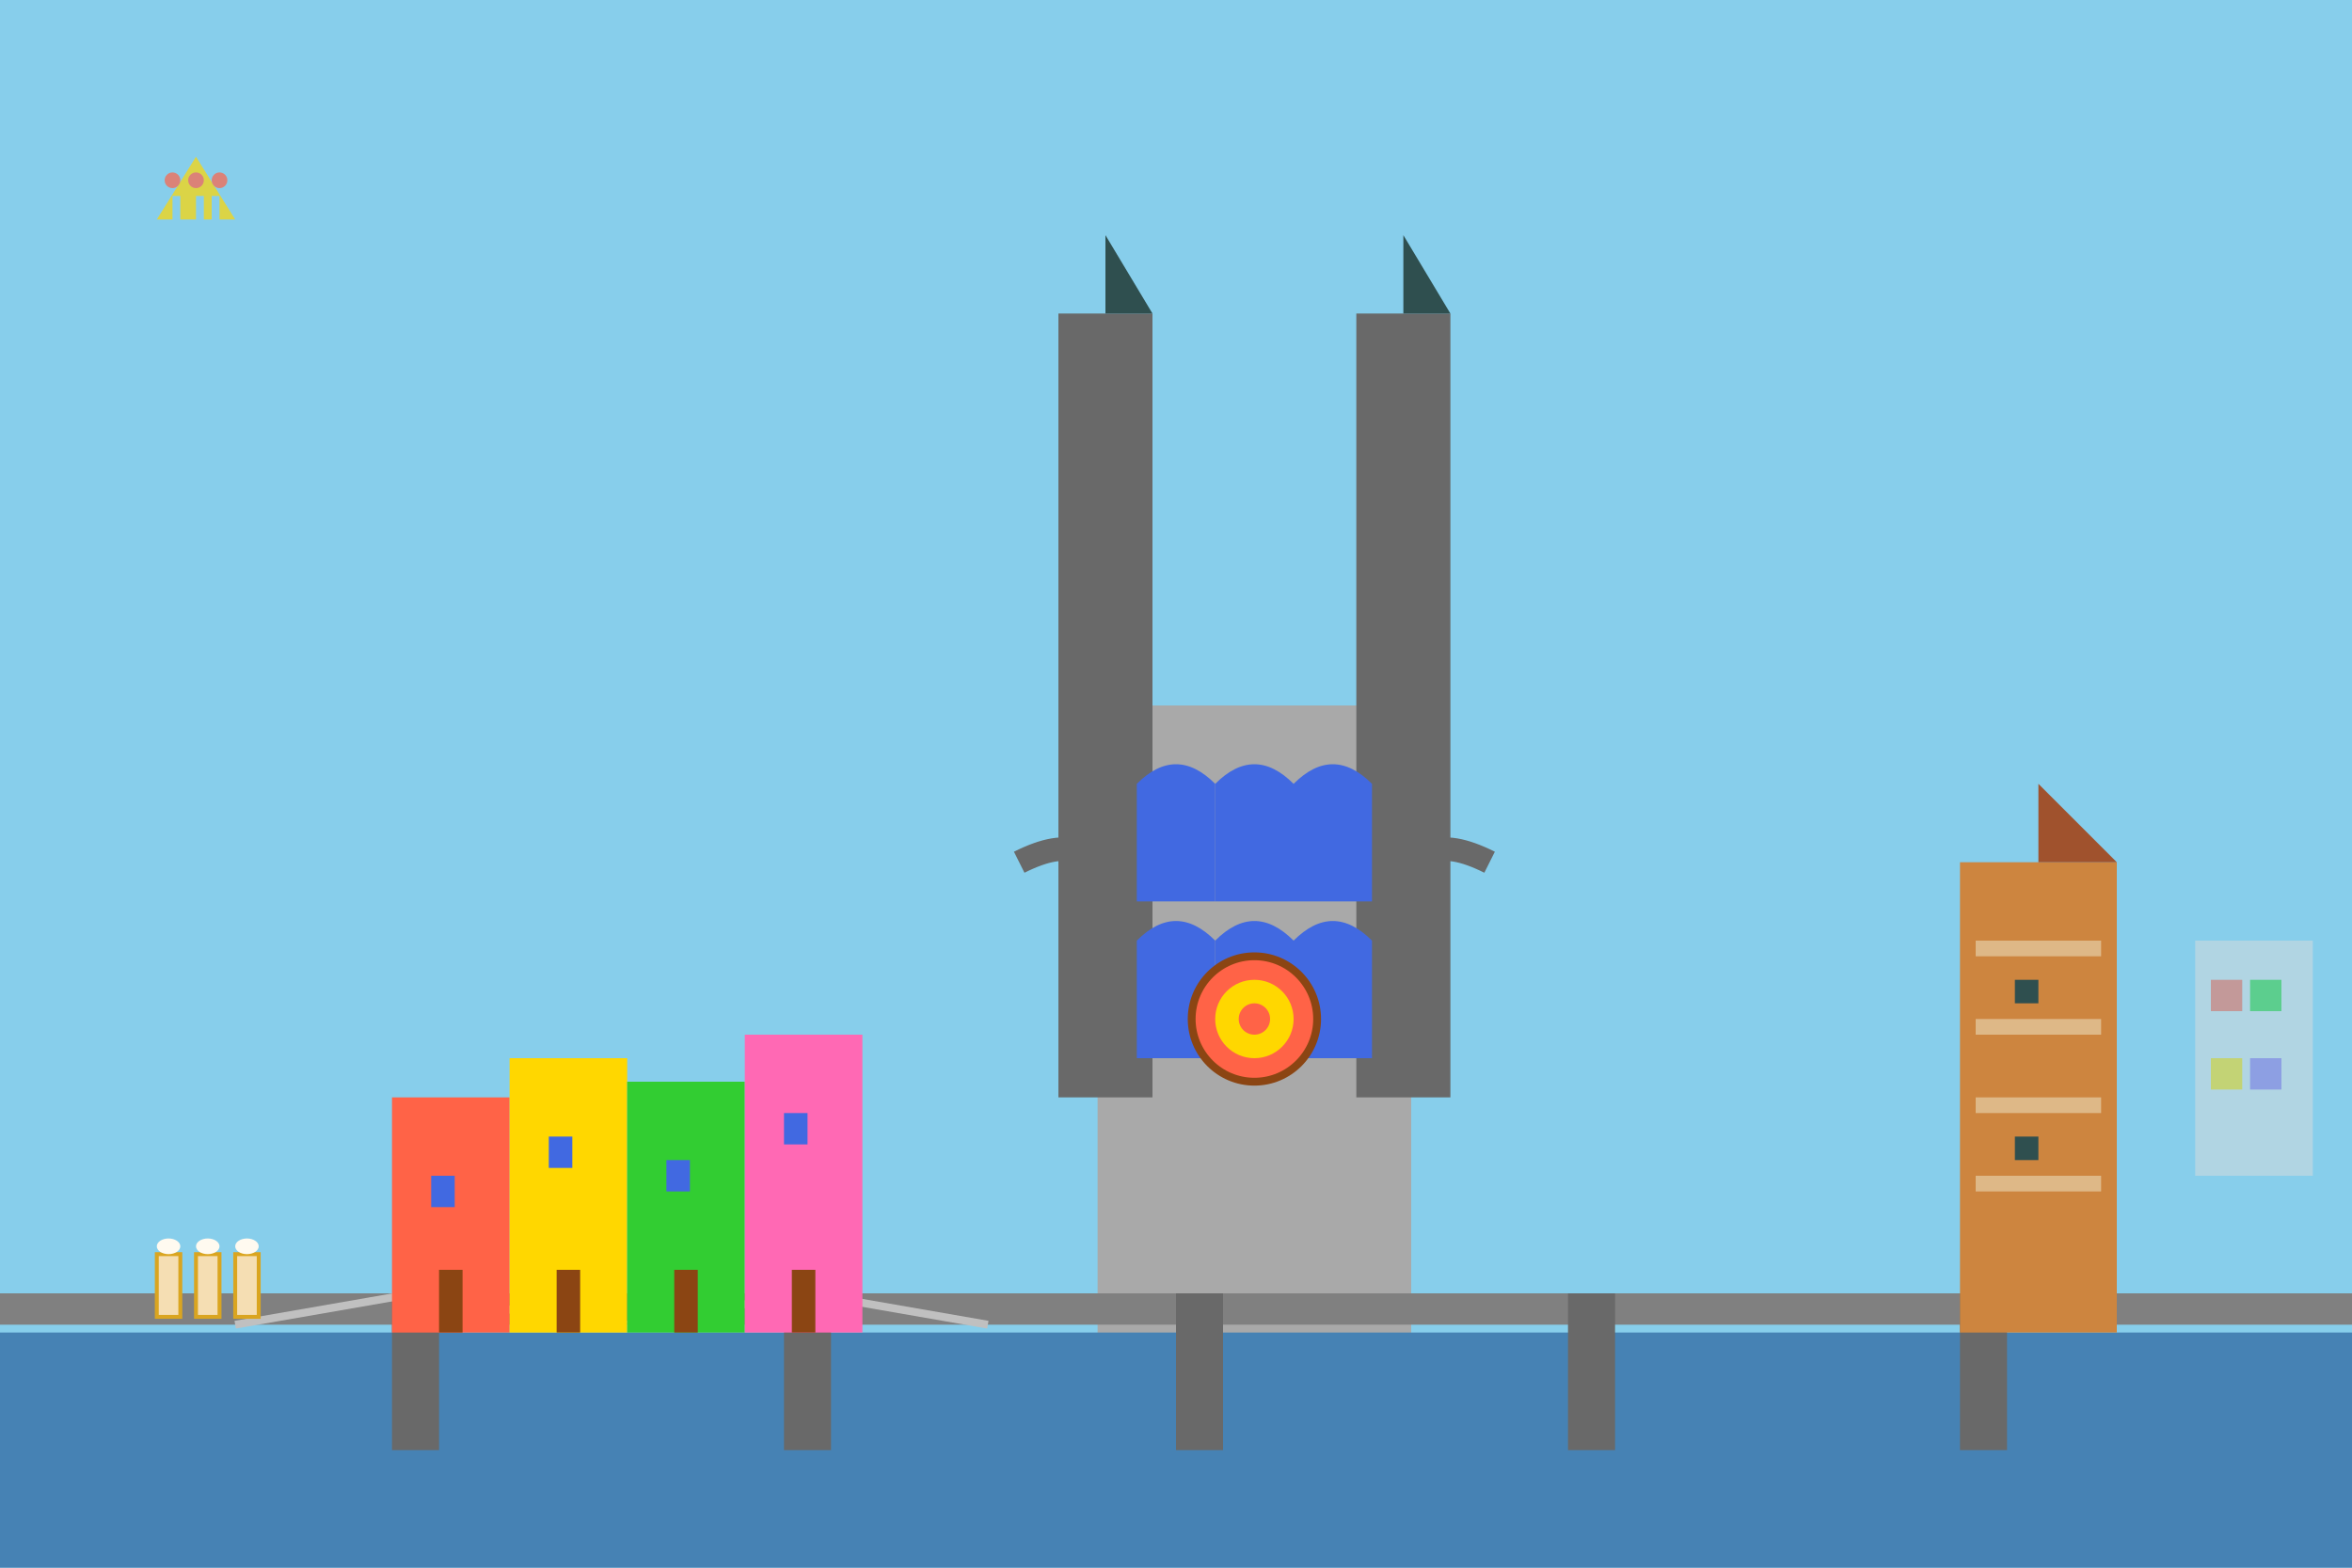
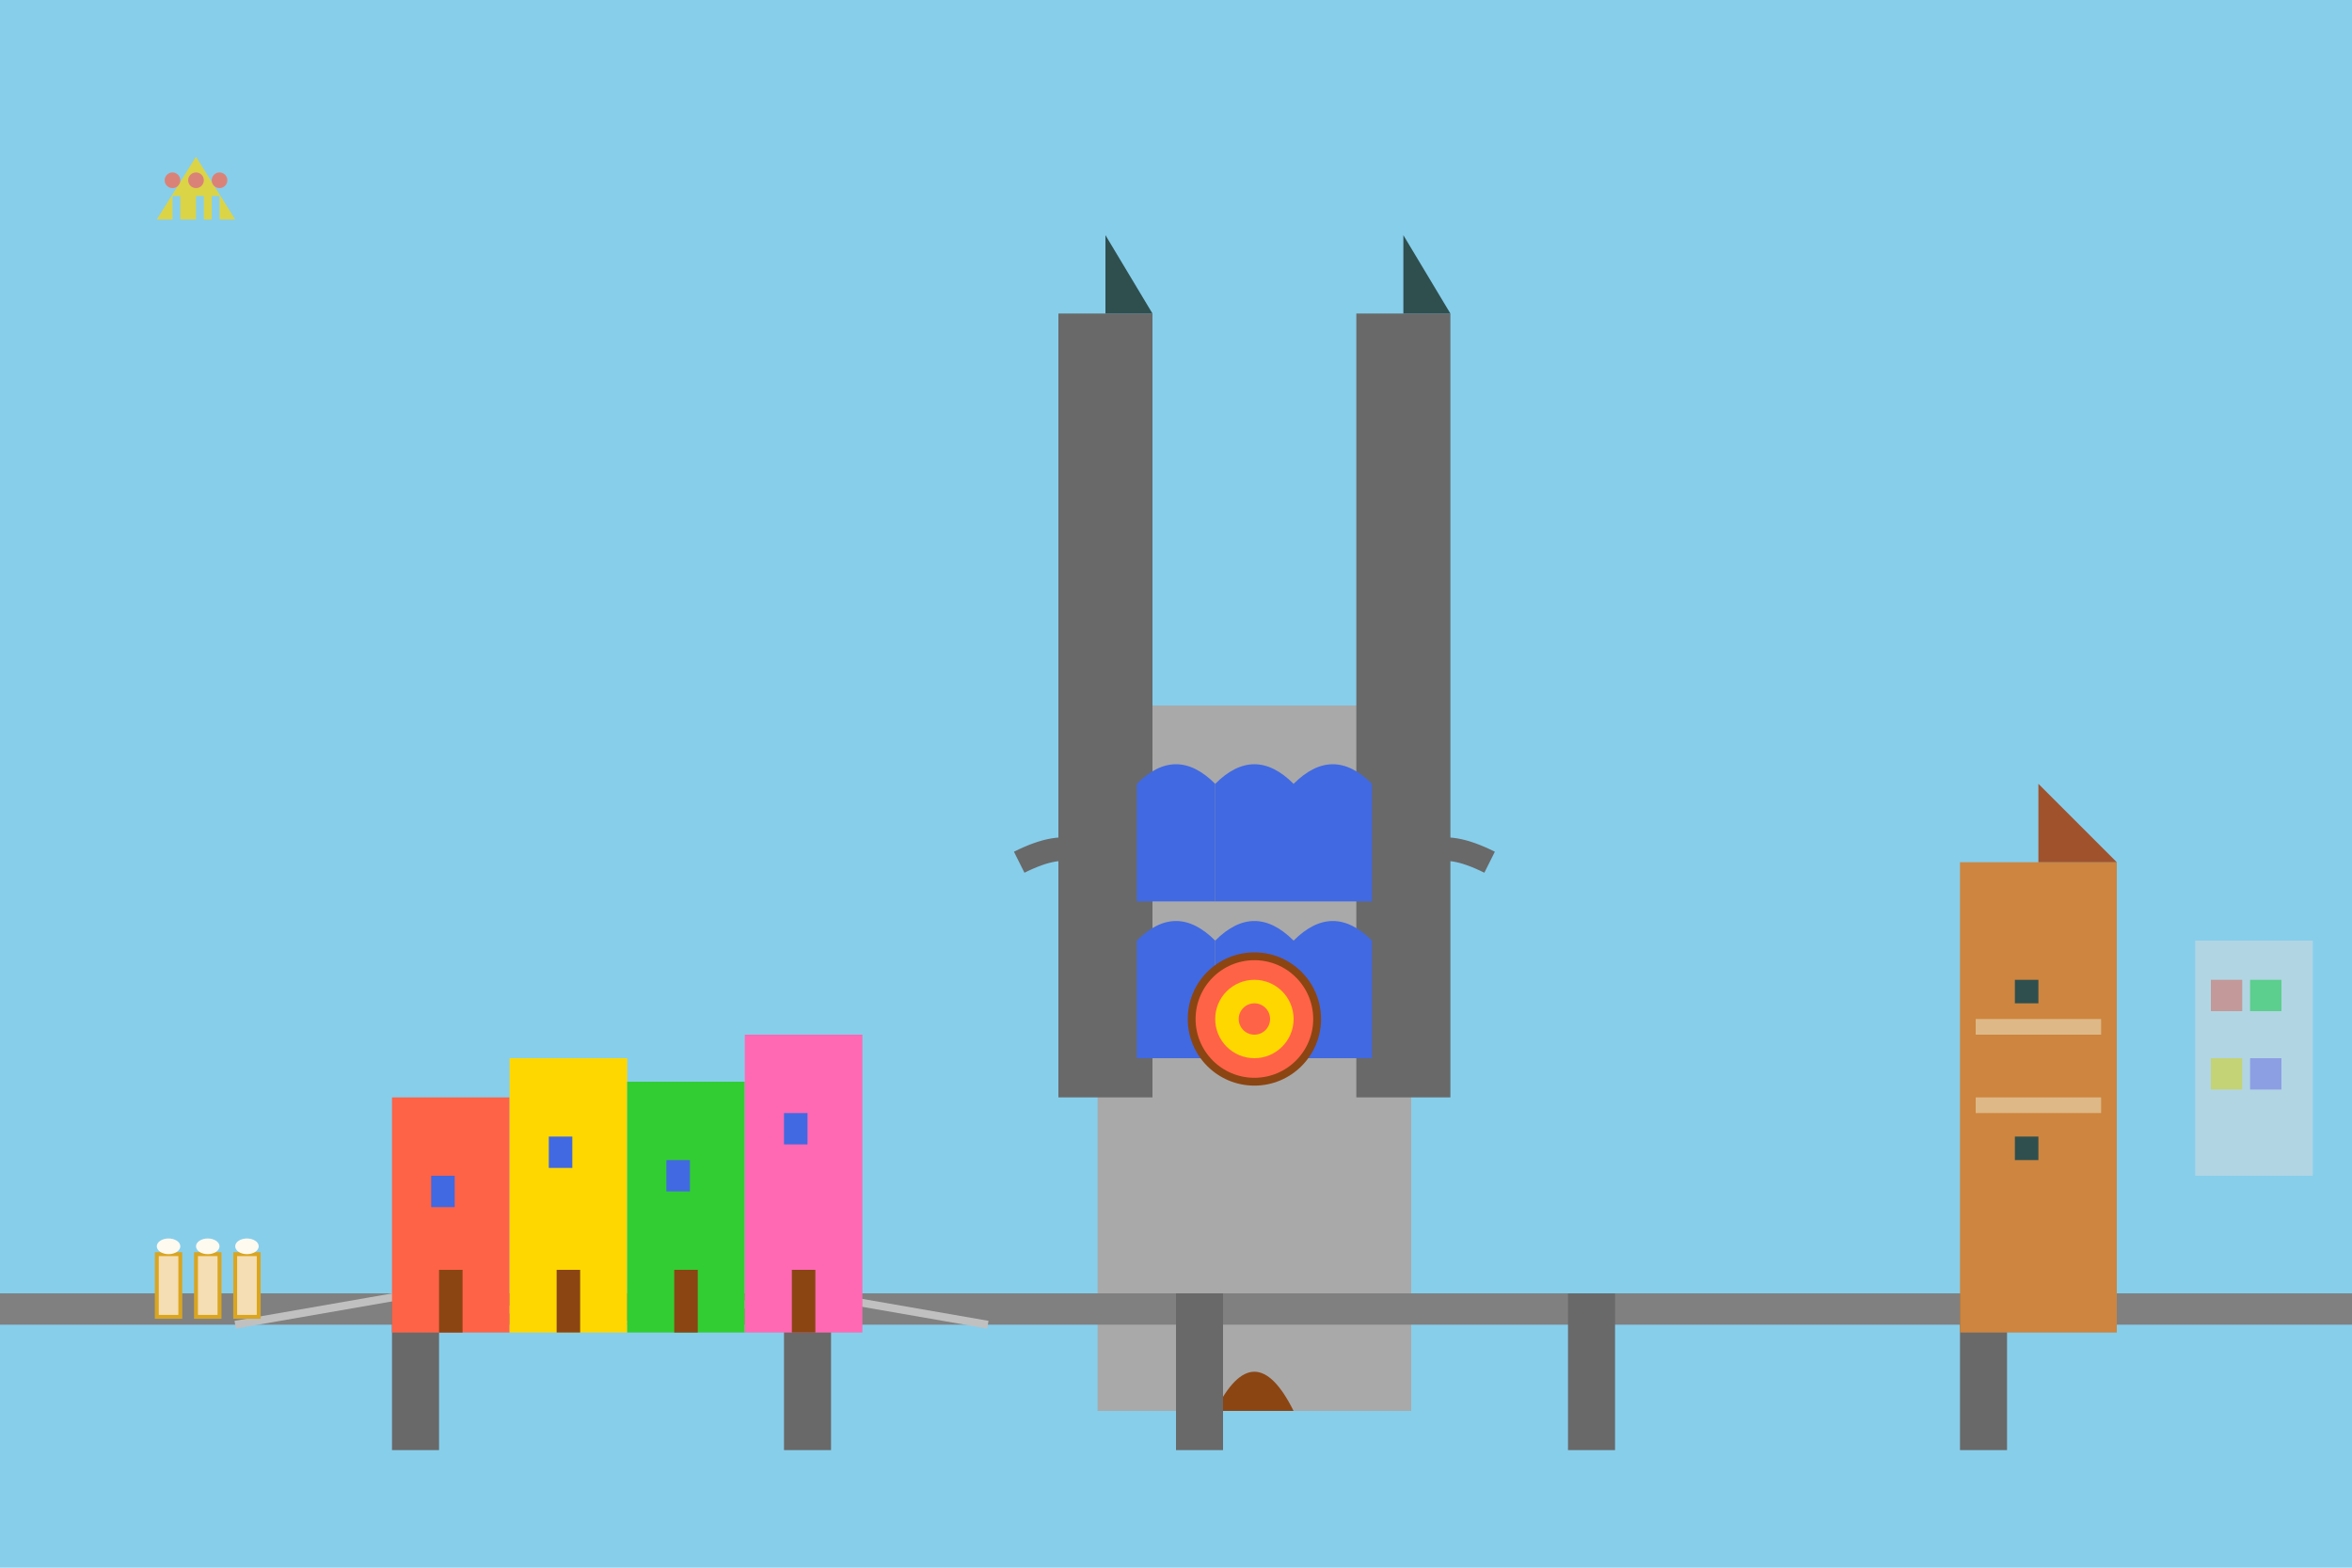
<svg xmlns="http://www.w3.org/2000/svg" width="300" height="200" viewBox="0 0 300 200" fill="none">
  <rect width="300" height="200" fill="#87CEEB" />
  <g transform="translate(120, 30)">
    <rect x="20" y="60" width="40" height="90" fill="#A9A9A9" />
    <rect x="15" y="10" width="12" height="100" fill="#696969" />
    <rect x="53" y="10" width="12" height="100" fill="#696969" />
    <polygon points="21,10 15,10 27,10 21,0" fill="#2F4F4F" />
    <polygon points="59,10 53,10 65,10 59,0" fill="#2F4F4F" />
    <path d="M25 70 Q30 65 35 70 L35 85 L25 85 Z" fill="#4169E1" />
    <path d="M35 70 Q40 65 45 70 L45 85 L35 85 Z" fill="#4169E1" />
    <path d="M45 70 Q50 65 55 70 L55 85 L45 85 Z" fill="#4169E1" />
    <path d="M25 90 Q30 85 35 90 L35 105 L25 105 Z" fill="#4169E1" />
    <path d="M35 90 Q40 85 45 90 L45 105 L35 105 Z" fill="#4169E1" />
    <path d="M45 90 Q50 85 55 90 L55 105 L45 105 Z" fill="#4169E1" />
    <path d="M10 80 Q20 75 20 85" fill="none" stroke="#696969" stroke-width="3" />
    <path d="M70 80 Q60 75 60 85" fill="none" stroke="#696969" stroke-width="3" />
    <path d="M35 150 Q40 140 45 150 L45 150 L35 150" fill="#8B4513" />
    <circle cx="40" cy="100" r="8" fill="#FF6347" stroke="#8B4513" stroke-width="1" />
    <circle cx="40" cy="100" r="5" fill="#FFD700" />
    <circle cx="40" cy="100" r="2" fill="#FF6347" />
  </g>
-   <rect x="0" y="170" width="300" height="30" fill="#4682B4" />
  <g transform="translate(0, 160)">
    <rect x="0" y="5" width="300" height="4" fill="#808080" />
    <rect x="50" y="5" width="6" height="20" fill="#696969" />
    <rect x="100" y="5" width="6" height="20" fill="#696969" />
    <rect x="150" y="5" width="6" height="20" fill="#696969" />
    <rect x="200" y="5" width="6" height="20" fill="#696969" />
    <rect x="250" y="5" width="6" height="20" fill="#696969" />
    <line x1="53" y1="5" x2="30" y2="9" stroke="#C0C0C0" stroke-width="1" />
    <line x1="53" y1="5" x2="76" y2="9" stroke="#C0C0C0" stroke-width="1" />
    <line x1="103" y1="5" x2="80" y2="9" stroke="#C0C0C0" stroke-width="1" />
    <line x1="103" y1="5" x2="126" y2="9" stroke="#C0C0C0" stroke-width="1" />
  </g>
  <g transform="translate(50, 120)">
    <rect x="0" y="20" width="15" height="30" fill="#FF6347" />
    <rect x="15" y="15" width="15" height="35" fill="#FFD700" />
    <rect x="30" y="18" width="15" height="32" fill="#32CD32" />
    <rect x="45" y="12" width="15" height="38" fill="#FF69B4" />
    <polygon points="7.5,20 0,20 15,20" fill="#8B0000" />
    <polygon points="22.5,15 15,15 30,15" fill="#B22222" />
    <polygon points="37.5,18 30,18 45,18" fill="#DC143C" />
    <polygon points="52.5,12 45,12 60,12" fill="#CD5C5C" />
    <rect x="5" y="30" width="3" height="4" fill="#4169E1" />
    <rect x="20" y="25" width="3" height="4" fill="#4169E1" />
    <rect x="35" y="28" width="3" height="4" fill="#4169E1" />
    <rect x="50" y="22" width="3" height="4" fill="#4169E1" />
    <rect x="6" y="42" width="3" height="8" fill="#8B4513" />
    <rect x="21" y="42" width="3" height="8" fill="#8B4513" />
    <rect x="36" y="42" width="3" height="8" fill="#8B4513" />
    <rect x="51" y="42" width="3" height="8" fill="#8B4513" />
  </g>
  <g transform="translate(250, 90)">
    <rect x="0" y="20" width="20" height="60" fill="#CD853F" />
    <polygon points="10,20 0,20 20,20 10,10" fill="#A0522D" />
-     <rect x="2" y="30" width="16" height="2" fill="#DEB887" />
    <rect x="2" y="40" width="16" height="2" fill="#DEB887" />
    <rect x="2" y="50" width="16" height="2" fill="#DEB887" />
-     <rect x="2" y="60" width="16" height="2" fill="#DEB887" />
    <rect x="7" y="35" width="3" height="3" fill="#2F4F4F" />
    <rect x="7" y="55" width="3" height="3" fill="#2F4F4F" />
  </g>
  <g transform="translate(20, 20)" opacity="0.7">
    <polygon points="5,0 0,8 2,8 2,5 3,5 3,8 5,8 5,5 6,5 6,8 7,8 7,5 8,5 8,8 10,8" fill="#FFD700" />
    <circle cx="2" cy="3" r="1" fill="#FF6347" />
    <circle cx="5" cy="3" r="1" fill="#FF6347" />
    <circle cx="8" cy="3" r="1" fill="#FF6347" />
  </g>
  <g transform="translate(20, 160)">
    <rect x="0" y="0" width="3" height="8" fill="#F5DEB3" stroke="#DAA520" stroke-width="0.5" />
    <rect x="5" y="0" width="3" height="8" fill="#F5DEB3" stroke="#DAA520" stroke-width="0.5" />
    <rect x="10" y="0" width="3" height="8" fill="#F5DEB3" stroke="#DAA520" stroke-width="0.5" />
    <ellipse cx="1.5" cy="-1" rx="1.5" ry="1" fill="#FFFAF0" />
    <ellipse cx="6.5" cy="-1" rx="1.5" ry="1" fill="#FFFAF0" />
    <ellipse cx="11.5" cy="-1" rx="1.5" ry="1" fill="#FFFAF0" />
  </g>
  <g transform="translate(280, 120)" opacity="0.5">
    <rect x="0" y="0" width="15" height="30" fill="#DCDCDC" />
    <rect x="2" y="5" width="4" height="4" fill="#FF6347" />
    <rect x="7" y="5" width="4" height="4" fill="#32CD32" />
    <rect x="2" y="15" width="4" height="4" fill="#FFD700" />
    <rect x="7" y="15" width="4" height="4" fill="#9370DB" />
  </g>
</svg>